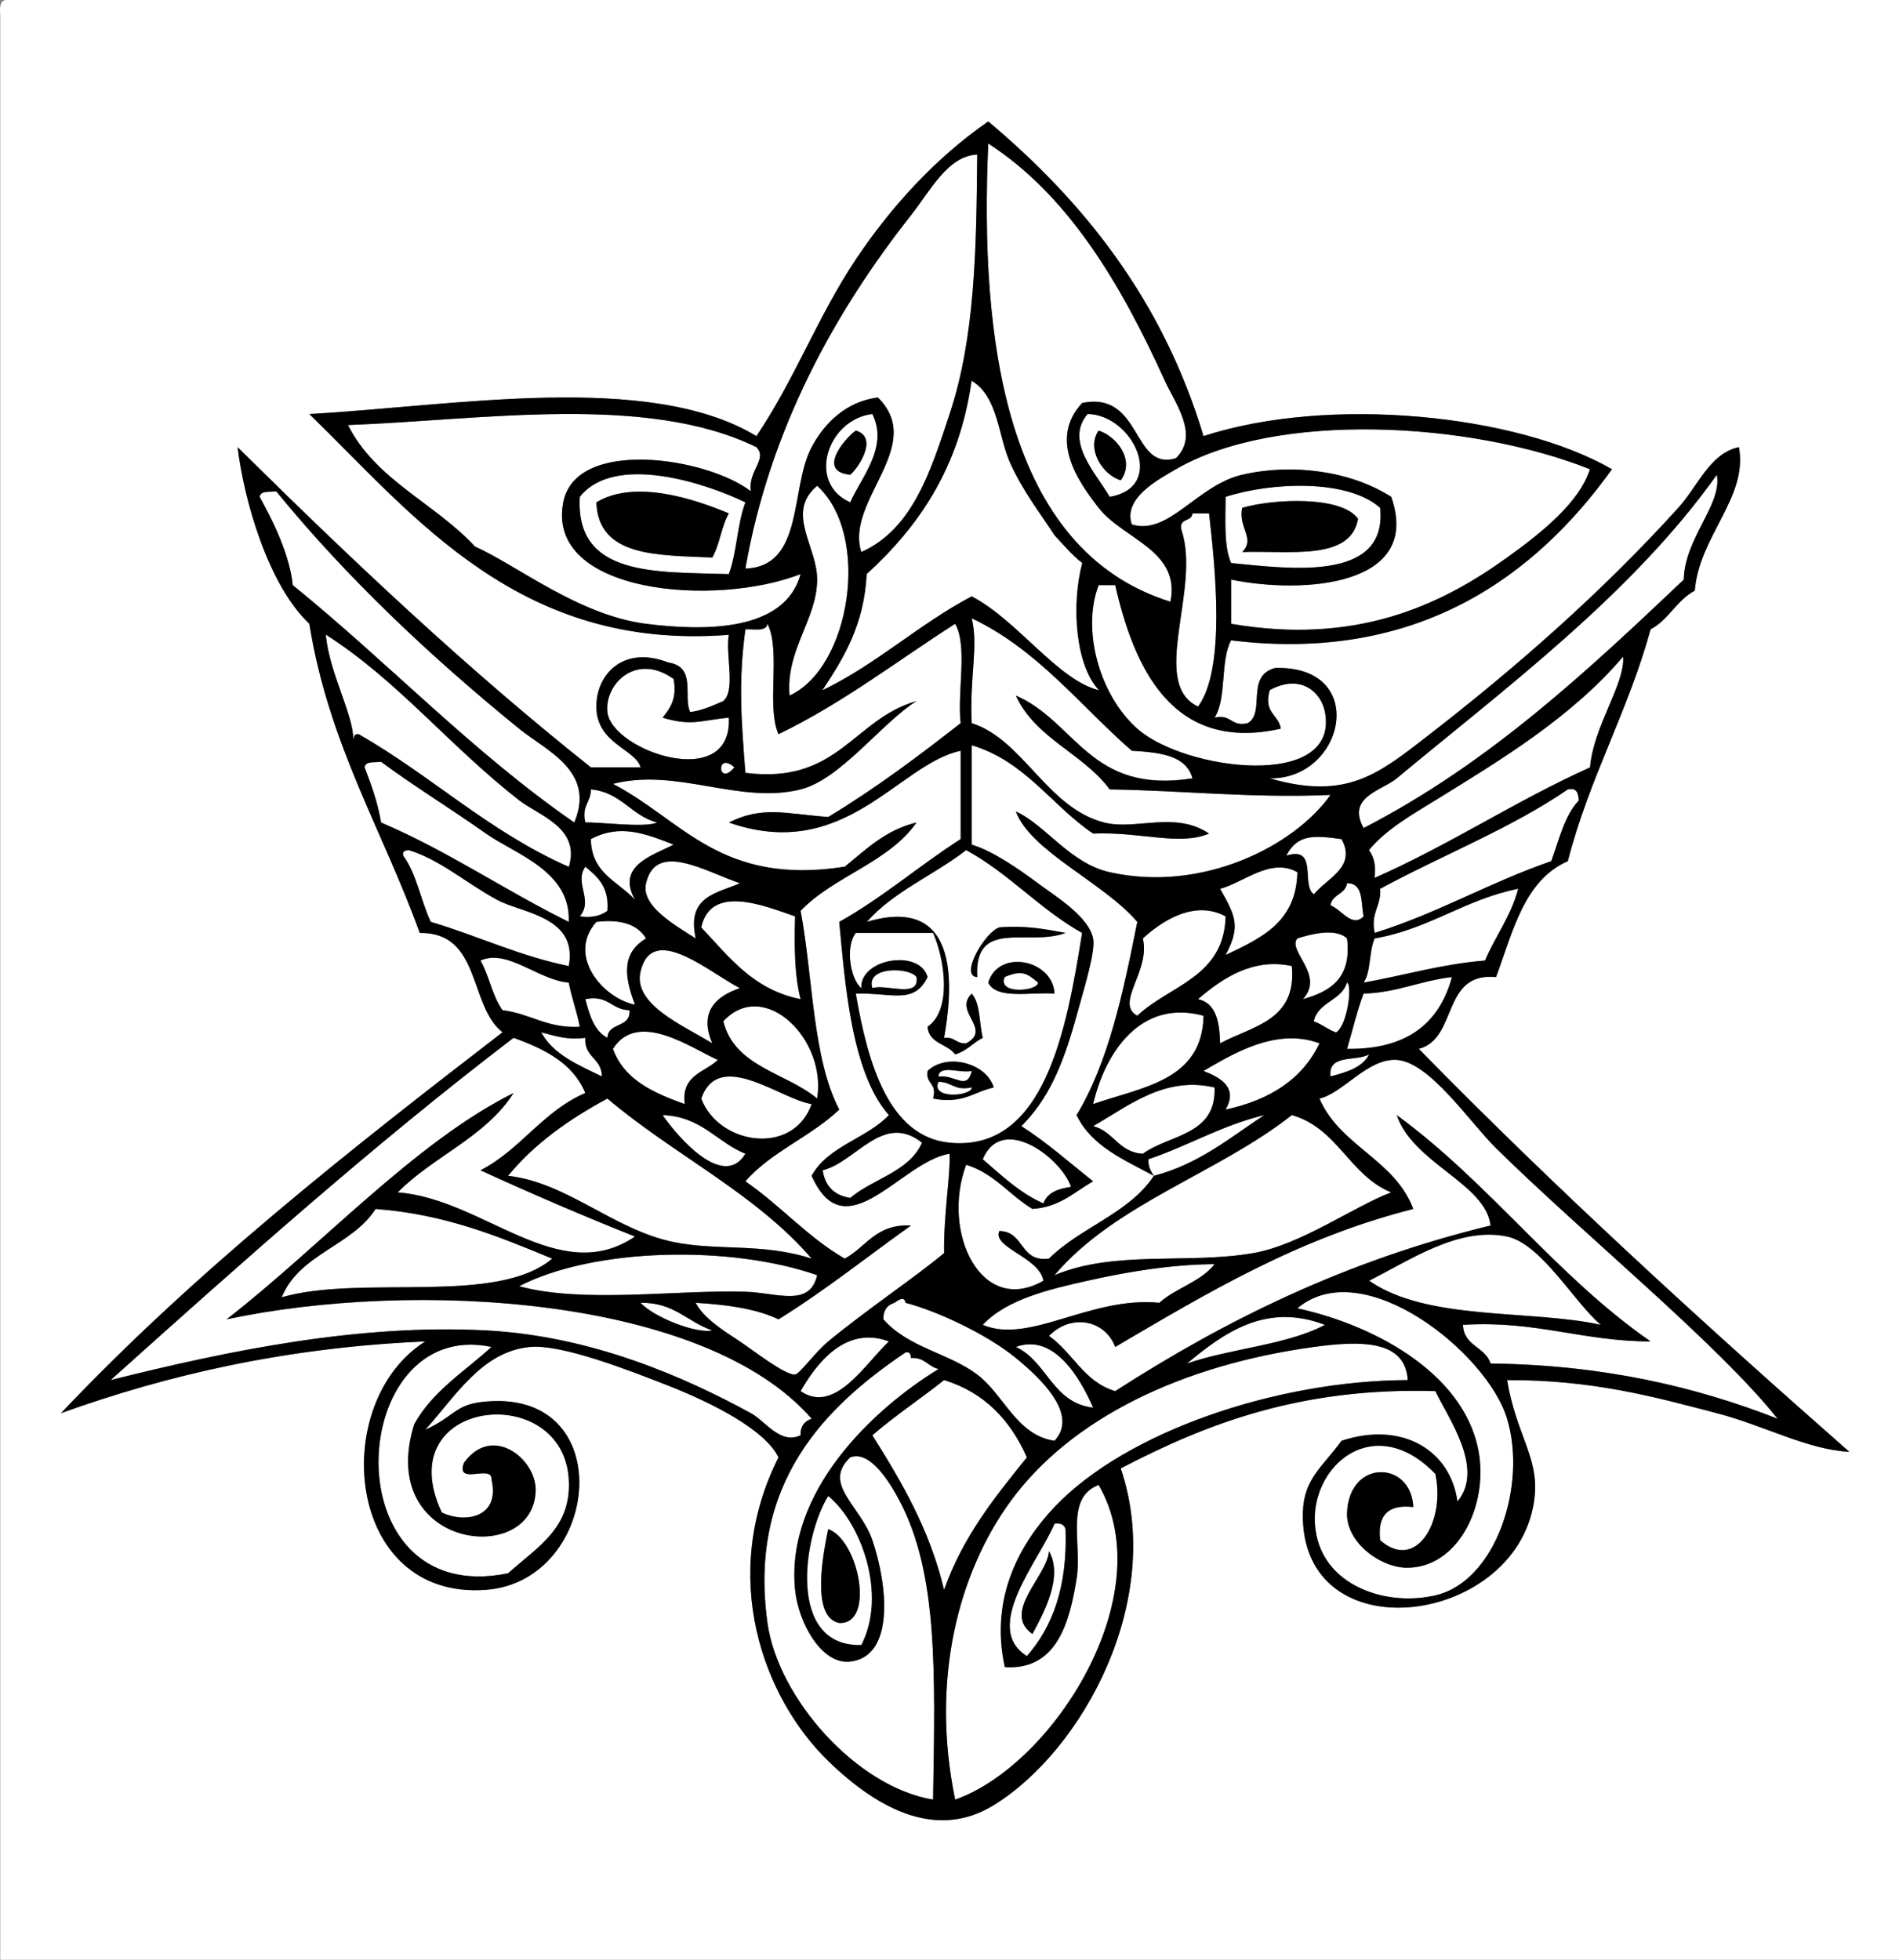
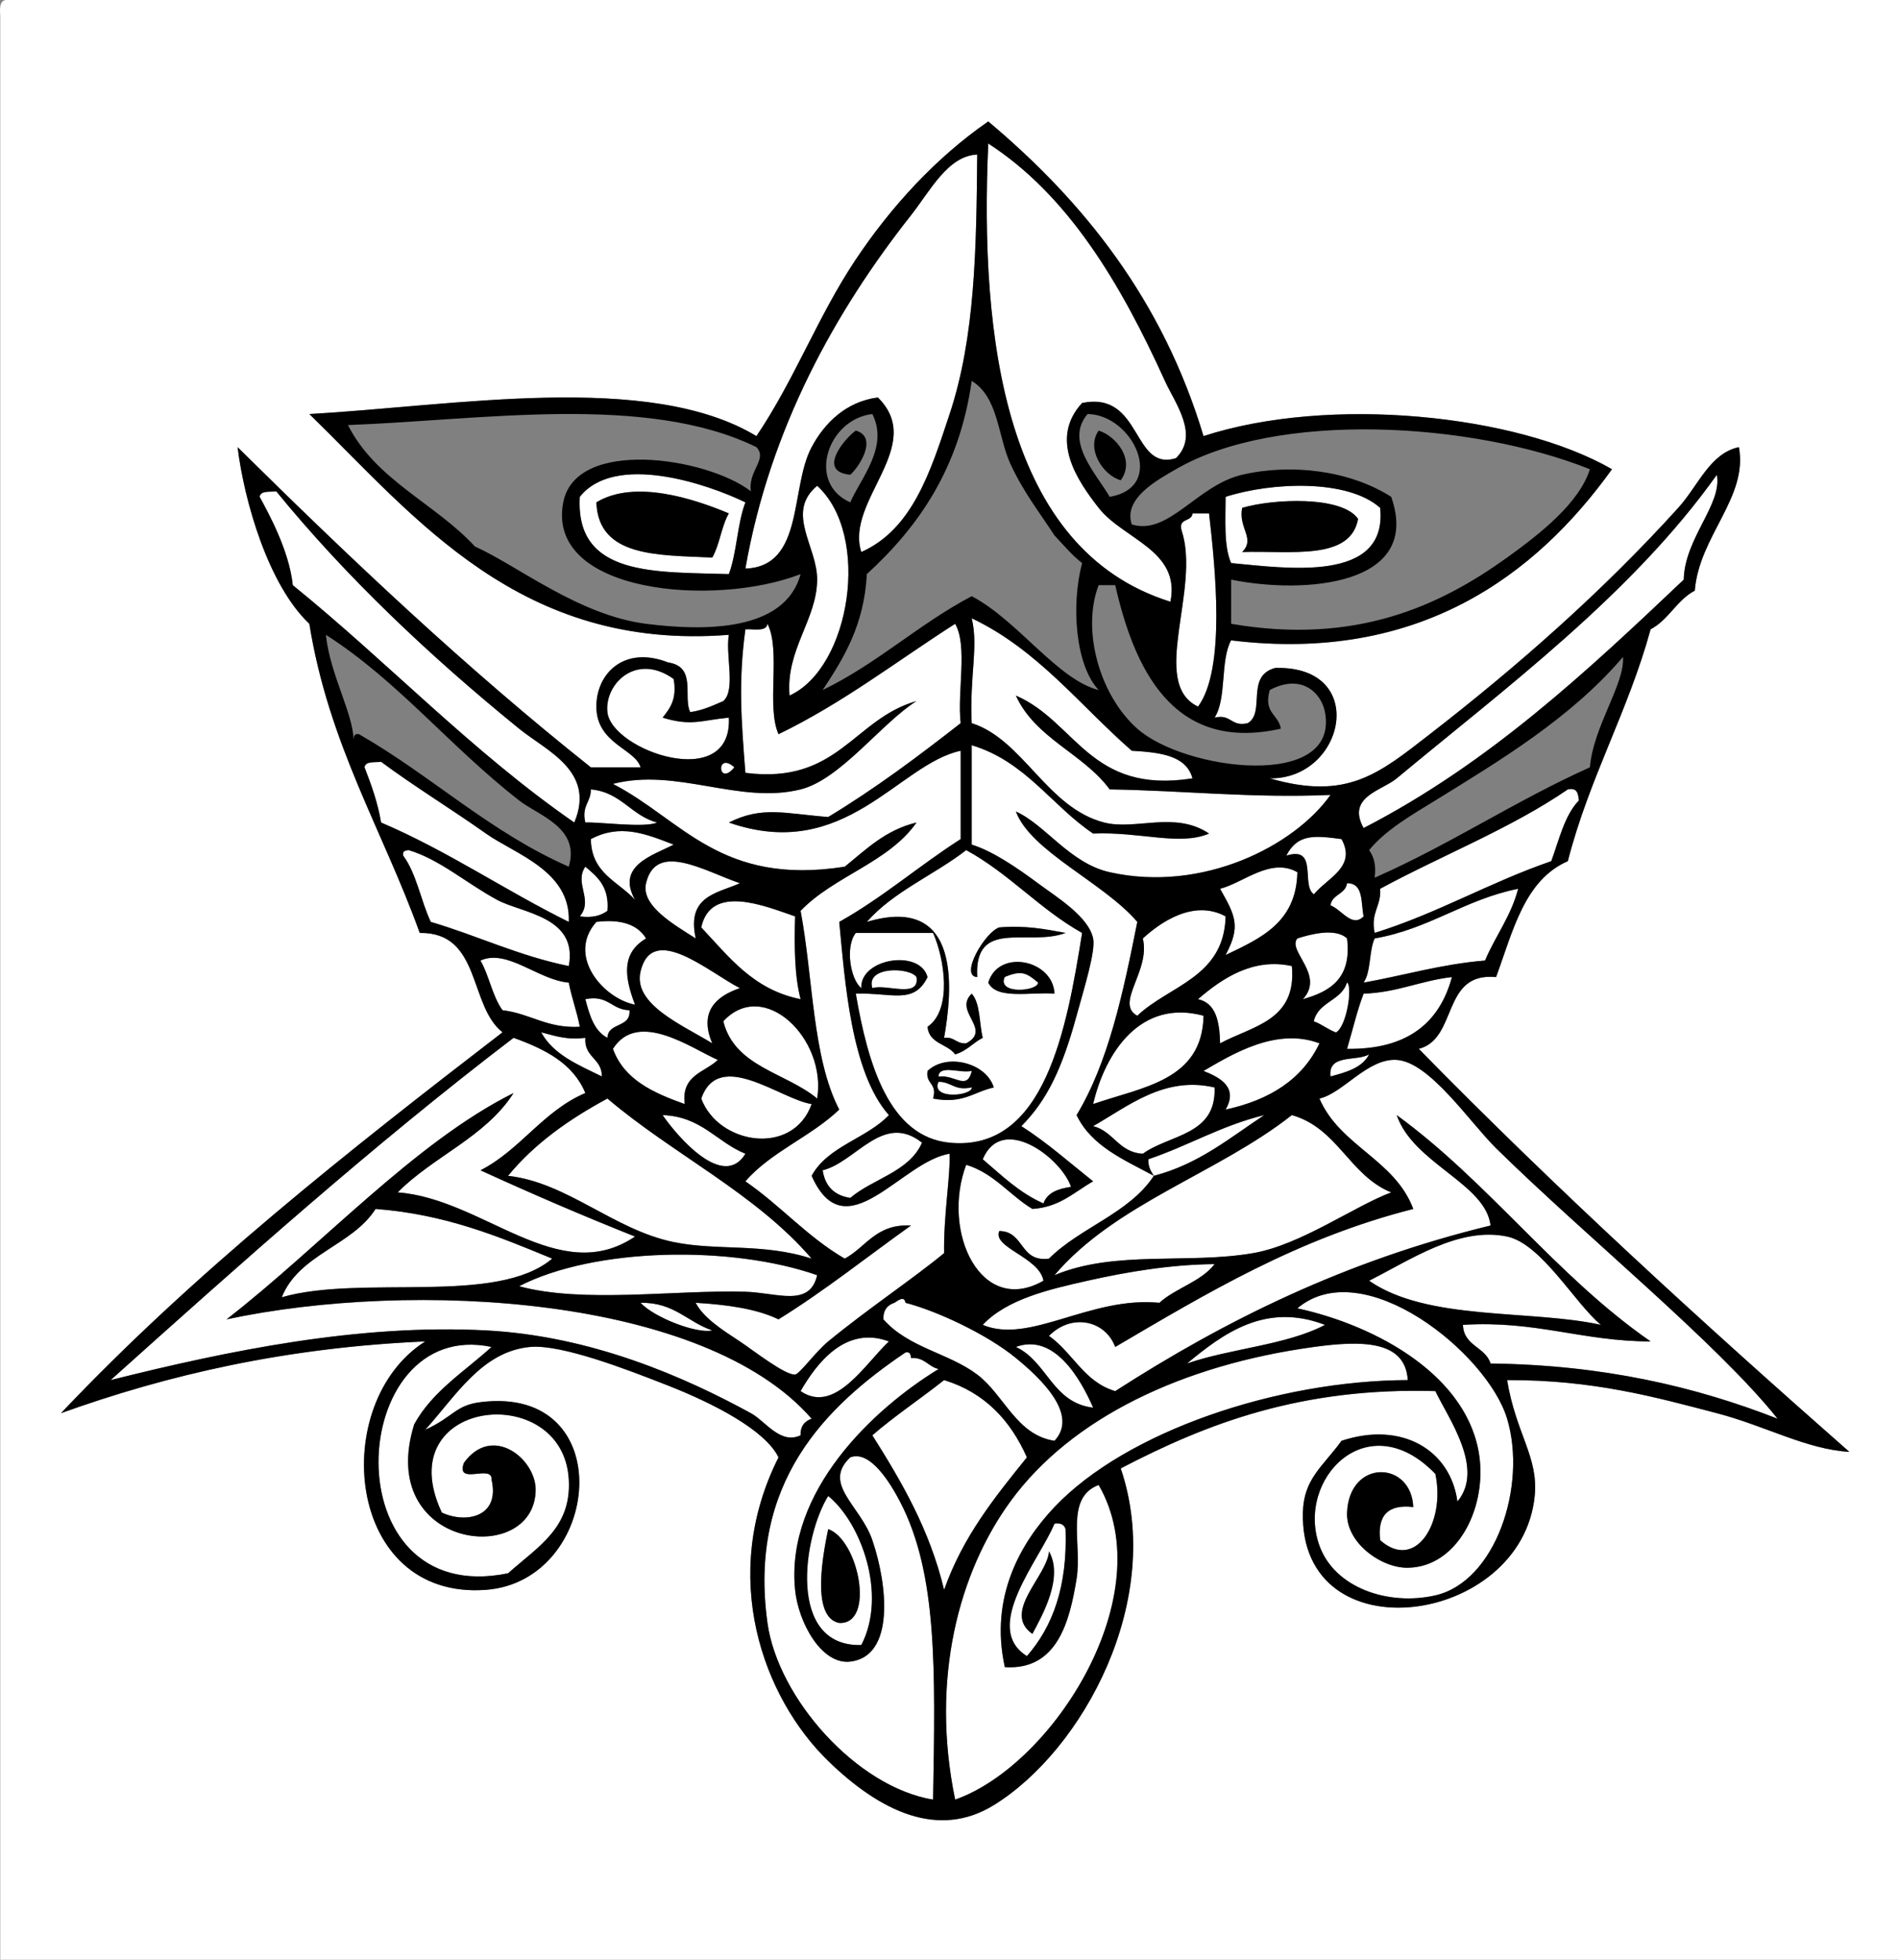
<svg xmlns="http://www.w3.org/2000/svg" width="344.044" height="355" viewBox="0 0 344.044 355">
  <rect x="0" y="0" width="344.044" height="355" fill="#808080" stroke="none" />
  <g fill-rule="evenodd" clip-rule="evenodd">
    <path fill="#FFF" d="M1.044 0h343v355h-344V3c-.086-1.419-.165-2.832 1-3zm154 47c-6.85 10.244-11.092 21.784-18 32-19.487-11.788-54.944-5.438-81-4 19.302 18.815 38.207 42.967 76 40-.638 3.695 1.295 9.961-1 12-1.869.798-3.663 1.671-6 2-1.36-2.786 1.247-8.205-4-9-8.032-3.125-13.009 2.068-13 8 .011 6.742 7.052 7.637 8 11h-9c-22.664-18.003-43.545-37.789-64-58 1.212 9.862 5.596 25.015 13 32 3.497 21.836 13.292 37.375 20 56 11.157-.157 8.83 13.17 15 18-28.073 21.594-55.85 43.483-80 69 19.367-6.967 40.76-11.906 66-13-17.608 11.103-14.516 46.911 11 45 21.021-1.575 24.38-37.204-1-34-4.566.576-4.882 2.676-10 5 5.517-6.087 10.256-14.201 19-15 5.683-.519 17.545 4.071 25 7 8.193 3.22 17.566 8.025 20 13-10.851 21.549-2.81 43.518 9 55 9.448 9.187 19.973 14.18 30 8 16.126-9.938 31.068-37.229 23-61 15.564-8.103 32.611-14.722 57-14 2.383 4.988 8.973 14.033 4 20-1.24-9.256-9.999-14.642-21-11-3.4 4.686-6.863 6.88-7 13-.581 26.055 39.652 20.526 42-3 .707-7.091-3.389-11.237-5-21 15.622-.045 26.774 3.065 38 6 8.809 2.303 16.228 6.553 24 7-26.78-23.553-53.09-47.577-78-73 7.154-1.846 4.041-13.958 14-13 3.054-8.28 5.104-17.563 13-21 3.887-15.113 10.911-27.088 15-42 3.276-1.724 4.724-5.276 8-7 .805-9.954 9.68-16.863 8-26-5.28 1.125-7.307 6.917-11 11-13.73 15.18-29.255 28.803-45 41-9.232 7.151-14.956 12.054-29 8 13.641.195 18.06-20.457 1-20-5.466 1.407-1.7 8.121-5 10-3.059.725-2.941-1.725-6-1 2.24-3.426.987-10.346 3-14 33.972 4.165 55.212-11.778 69-31-17.268-9.951-51.259-13.389-74-6-7.399-24.601-21.612-42.388-39-57-9.476 6.549-17.596 15.423-24 25z" />
    <path fill="#FFF" d="M179.044 26c14.421 9.314 23.922 25.201 32 43 1.828 4.028 6.296 9.799 2 14-7.992 2.492-6.072-12.233-17-10-6.064 6.574-.75 14.198 3 19 4.445 5.692 14.897 7.689 13 17-30.05-9.365-34.562-47.714-33-83zM177.044 28c-.156 16.98-.357 32.996-5 47-3.43 10.344-6.701 20.861-16 25-2.99-9.309 11.871-19.257 3-28-5.73.75-9.64 4.576-12 9-3.958 7.417-1.299 21.616-12 22 4.426-25.345 16.292-46.637 30-64 3.447-4.366 6.681-10.798 12-11z" />
-     <path fill="#FFF" d="M137.044 81c2.084 2.203-1.582 4.295-1 8-8.002-6.159-31.729-9.776-34 2-3.185 16.52 27.428 19.059 43 13-2.827 10.455-17.425 10.34-28 9-12.215-1.548-23.45-10.649-31-14-7.187-7.813-17.979-12.021-23-22 24.26-.901 54.065-5.756 74 4zM158.044 75c3.021 6.005-2.128 11.64-4 16-7.969-3.511-4.109-15.06 4-16zm-4 11c1.656-1.435 5.08-6.838 1-8-1.934 1.357-7.161 7.437-1 8zM197.044 75c8.187.099 14.461 13.209 4 15-2.421-4.194-8.233-10.076-4-15zm6 12c2.709-3.687-.842-8.027-4-9-2.325 3.303.778 8.091 4 9zM288.044 85c-1.911 6.071-8.878 11.601-15 16-12.115 8.705-27.388 15.886-50 12v-8c13.193 2.682 34.679 1.142 29-15-7.439-4.745-17.988-6.091-27-4-8.18 1.898-13.34 11.089-20 9-1.591-4.722 4.642-8.05 8-10 18.208-10.571 53.373-8.635 75 0z" />
    <path d="M155.044 78c4.08 1.162.656 6.565-1 8-6.161-.563-.934-6.643 1-8zM199.044 78c3.158.973 6.709 5.313 4 9-3.222-.909-6.325-5.697-4-9z" />
    <path fill="#FFF" d="M135.044 91c-1.481 3.853-1.539 9.128-3 13-13.242-.425-27.856.522-27-14 6.36-7.987 22.974-2.404 30 1zm-27 0c.366 9.967 11.133 9.533 21 10 1.345-2.322 1.655-5.678 3-8-6.149-2.588-17.058-6.236-24-2zM311.044 86c1.008 5.359-5.844 11.477-6 19-17.626 16.708-35.342 33.325-58 45-3.126-5.664 3.3-6.756 6-9 19.571-16.262 42.637-33.354 58-55zM148.044 88c9.815 8.911 6.049 32.961-5 38-.722-8.268 4.966-13.774 5-21 .028-6.017-5.81-12.141 0-17zM250.044 92c1.387 13.659-16.88 10.937-27 10-1.331-3.002-1.017-7.65-1-12 8.36-2.685 22.143-3.247 28 2zm-25 0c-.739 3.664 2.459 5.556 0 8 8.716-.284 19.633 1.633 21-6-2.939-4.244-15.433-3.651-21-2zM47.044 90c.162-1.172 1.823-.843 3-1 12.513 15.341 27.619 29.695 44 43 4.97 4.037 13.924 7.687 10 17-18.52-12.814-33.689-28.978-51-43-.684-6.488-4.598-13.364-6-16z" />
    <path d="M132.044 93c-1.345 2.322-1.655 5.678-3 8-9.867-.467-20.634-.033-21-10 6.942-4.236 17.851-.588 24 2zM246.044 94c-1.367 7.633-12.284 5.716-21 6 2.459-2.444-.739-4.336 0-8 5.567-1.651 18.061-2.244 21 2z" />
    <path fill="#FFF" d="M219.044 93c1.111 9.733 3.07 28.193-2 35-8.912-4.271.611-21.327-3-32-.551-2.217 1.909-1.424 2-3h3z" />
-     <path fill="#FFF" d="M199.044 106h3c3.354 14.632 10.162 30.469 30 26-.385-2.615-3.206-2.793-2-7 5.694-3.045 9.331.456 10 4 2.672 14.167-25.38 10.642-34 3-6.915-6.13-10.104-18-7-26z" />
    <path fill="#FFF" d="M209.044 213c-4.502 6.832-13.333 9.334-19 15-5.364.698-4.383-4.95-9-5-1.312 3.015 7.247 4.726 8 9-11.3 6.496-18.569-8.788-14-21 5.1 1.567 7.835 5.498 12 8 5.002-.331 7.585-3.082 11-5-4.273-3.393-8.325-7.008-13-10 4.625-4.664 7.34-10.281 10-20 1.334-4.872 3.483-11.707 3-14-.84-3.985-6.578-7.462-10-10-3.621-2.685-8.11-5.801-12-7v-18c9.747 2.919 14.43 10.904 22 16 8.585-.365 15.661 2.28 21 0-6.177-4.158-13.31-.537-19-2-10.373-2.667-14.676-15.044-24-18-.397-8.717 1.259-13.813 0-19 11.979 5.688 19.565 15.768 29 24 5.04.294 9.866.8 11 5-18.608 2.941-21.063-10.271-32-15 3.541 7.792 12.196 10.471 17 17 13.464.203 25.715 1.618 40 1-6.535 9.249-23.188 17.761-40 14-7.228-1.617-11.668-8.615-17-11 2.733 7.273 15.846 12.816 22 20-2.545 12.788-5.218 25.449-11 35 2.694 5.64 8.587 8.079 14 11zM139.044 113c2.474 4.859-.252 14.919 2 20 11.681-5.652 21.43-13.236 32-20 2.315 4.018.347 12.32 1 18-7.672 5.994-15.478 11.855-24 17-7.895-.614-11.922-2.037-18 1 21.062 7.355 30.696-10.586 42-13v16c-7.524 4.81-14.091 10.576-22 15 1.028 10.545 2.101 27.256 9 35-4.06 4.274-11.064 5.603-14 11 6.14 13.826 16.224-2.628 25-4 .146 4.073-1.108 11.123-1 18-5.47 4.532-13.89 10.146-21 16-2.341 1.928-5.199 5.938-6 6-1.828.143-7.701-4.482-10-6-2.912-1.922-6.585-4.2-8-7 5.658.343 10.946 1.055 15 3 8.438-5.229 16.019-11.314 24-17-6.34-.341-8.105 3.896-12 6-6.755-3.912-11.673-9.66-18-14 4.637-5.362 11.9-8.1 17-13-4.895-9.438-4.721-23.946-7-36 6.031-6.302 15.927-8.74 21-16-5.646 1.354-9.125 4.875-13 8-22.541 3.541-29.465-8.535-42-15 11.586-2.98 22.86 3.767 34 1 7.225-1.795 14.684-12.047 21-16-11.434 3.233-14.177 15.157-31 13-.757-9.726-1.286-16.5 0-26 1.583-.083 3.814.481 4-1z" />
    <path fill="#FFF" d="M122.044 123c.649 3.649-.674 5.326-2 7 5.238 1.596 6.879.494 12 0 .676 13.614-21.25 5.969-22-1-.546-5.069 5.196-10.881 12-6zM66.044 139c.162-1.172 1.823-.843 3-1 5.938 4.416 12.516 8.411 19 13 5.259 3.723 15.392 6.753 15 16-11.604-5.729-21.851-12.816-34-18-.621-3.713-1.797-6.87-3-10zM133.044 139c-3.032 3.697-3.369-3.037 0 0zM107.044 143c5.499.501 7.263 4.737 12 6-2.244 1.025-10.903-.162-13 0-.723-3.056 1.022-3.644 1-6zM284.044 143c1.701-.368 1.887.78 2 2-2.611 2.723-3.566 7.101-5 11-11.164 3.836-20.565 9.435-32 13-.769-3.769 1.22-4.78 1-8 11.247-6.086 23.721-10.946 34-18zM122.044 153c-3.788 1.964-10.467 3.802-7 10-3.003-3.331-7.913-4.754-8-11 5.301-2.794 9.784-1.021 15 1zM238.044 162c-2.409-1.591.847-8.847-5-7 2.034-4.008 5.216-3.638 10-3 2.79 5.079-2.669 7.095-5 10zM73.044 155c-.184-.851.39-.943 1-1 5.613 1.69 10.216 5.84 16 9 4.454 2.433 14.703 2.985 13 12-9.138-1.862-16.501-5.499-25-8-1.818-3.849-2.58-8.754-5-12zM168.044 177c-1.391-5.16-12.281-3.363-12 2-2-1.596-2.951-7.548-1-10h14c2.078 4.637 3.509 13.919-1 17 .25 3.083 3.6 3.066 5 5 2.081-.586 3.232-2.102 5-3-.661-2.672-.419-6.248-2-8-3.395 3.264 3.798 6.439-1 9-1.794.127-2.109-1.225-4-1 1.385-7.912 3.546-26.24-14-21 4.823-5.511 12.183-8.484 18-13 7.774 4.226 13.303 10.697 21 15-2.771 17.319-6.74 39.689-24 38-10.966-1.073-14.799-14.198-17-27 6.512-.219 10.516 2.073 13-3zm13-9c-2.583.822-7.287 8.821-4 9-.571-10.774 9.295-5.452 16-8-3.654-.679-7.272-1.395-12-1zm-2 10c1.525 3.142 7.669 1.664 12 2-.253-6.133-10.127-8.213-12-2zm-11 16c-.409 2.409 1.826 2.174 1 5 5.401 1.067 7.42-1.247 11-2-1.336-4.452-8.501-6.322-12-3z" />
    <path fill="#FFF" d="M134.044 160c-4.158 1.842-9.699 2.301-8 10-3.983-2.531-9.952-5.941-9-10 1.789-7.625 10.462-2.266 17 0zM106.044 157c2.183 1.817 4.363 3.637 4 8-1.161.839-2.681 1.319-5 1 2.525-3.019-1.086-5.958 1-9zM235.044 158c-.187 9.147-6.688 11.979-13 15 2.797-5.239 1.755-7.111-1-12 4.234-1.07 9.171-5.744 14-3zM244.044 160c3.033-.033 2.491 3.508 3 6-2.101 2.117-3.899-1.176-6-2 .294-2.039 2.706-1.961 3-4zM275.044 161c-1.313 5.02-4.126 8.541-6 13-8.007.66-14.638 2.696-22 4 1.365-1.968.955-5.712 2-8 9.943-1.724 16.286-7.048 26-9z" />
    <path fill="#FFF" d="M144.044 166c-.152 5.486-.107 10.774 1 15-8.612-1.721-12.975-7.691-18-13 1.744-7.983 11.581-3.853 17-2zM222.044 166c-.272 11.061-10.188 12.479-16 18-4.152-2.254 2.447-8.107 1-14 3.091-2.829 9.153-7.167 15-4zM117.044 170c-4.414 2.633-3.996 6.771-2 12-5.806-1.147-12.437-8.886-7-15 4.547-.547 7.486.514 9 3zM244.044 170c.887 7.221-3.05 9.617-8 11 4.077-4.397-2.904-8.775-1-11 2.359-.764 6.911-1.971 9 0z" />
    <path fill="#FFF" d="M134.044 179c-4.366 1.475-7.441 4.324-5 10-5.238-3.235-14.41-7.019-13-13 2.116-8.978 12.377.125 18 3zM87.044 174c4.885-2.191 10.44 3.539 16 4 .532 2.802 1.468 5.198 2 8-5.987.32-8.933-2.4-14-3-1.843-2.49-2.412-6.255-4-9z" />
    <path d="M191.044 180c-4.331-.336-10.475 1.142-12-2 1.873-6.213 11.747-4.133 12 2zm-9-3c-1.41 3.192 5.983 2.527 6 1-2.111-1.764-2.955-2.254-6-1z" />
    <path fill="#FFF" d="M234.044 175c.934 9.934-7.156 10.844-13 14-.096-3.904-.722-7.278-4-8 4.429-3.811 9.993-7.532 17-6zM158.044 179c-1.268-4.001 6.756-3.821 8-2 .611 3.944-5.49 1.176-8 2zM188.044 178c-.017 1.527-7.41 2.192-6-1 3.045-1.254 3.889-.764 6 1zM263.044 177c-2.27 8.397-8.186 13.147-19 13 1.003-3.33 1.797-6.87 3-10 6.129-.204 10.309-2.358 16-3zM106.044 181c4.177-.844 4.723 1.944 8 2 .265 3.265-3.88 2.12-4 5-2.419-1.248-3.234-4.099-4-7zM148.044 199c-5.628-4.705-14.959-5.708-17-14 7.322-7.928 18.763 3.147 17 14zM218.044 184c-.223 11.777-11.1 12.9-20 16 2.184-9.371 8.607-19.09 20-16zM98.044 187c2.395.604 4.563 1.438 8 1-.253 3.586 3.003 3.664 3 7-4.244-2.089-8.762-3.904-11-8zM130.044 192c-2.368 2.299-6.643 2.69-6 8-5.643-2.024-10.96-4.373-13-10 4.548-7.168 14.338-.01 19 2zM106.044 198c-7.708 3.293-11.727 10.273-19 14 9.147 4.187 18.46 8.206 28 12-13.849 9.368-27.436-6.852-43-8 6.466-6.533 15.952-10.048 21-18-18.018 8.984-34.909 27.756-52 41 33.836-7.225 86.651-4.232 106 18-1.23.437-2.054 1.279-2 3-3.66 1.745-6.367-2.561-9-4-11.95-6.532-28.825-13.998-48-15-23.01-1.203-46.578 3.643-68 9 23.729-21.271 47.476-42.524 73-62 5.633 2.033 10.756 4.577 13 10zM239.044 189c-3.112 6.555-9.06 10.274-17 12 2.292-3.964-.866-5.768-4-7 5.154-2.994 13.175-7.957 21-5zM248.044 191c-1.248 2.418-4.099 3.234-7 4-.472-4.139 4.677-2.656 7-4z" />
    <path d="M180.044 197c-3.58.753-5.599 3.067-11 2 .826-2.826-1.409-2.591-1-5 3.499-3.322 10.664-1.452 12 3zm-4-3c-1.758.575-5.875-1.209-6 1 3.049-.392 5.092 2.629 6-1zm0 3c-3.056.723-3.644-1.022-6-1-1.411 3.192 5.983 2.527 6 1z" />
    <path fill="#FFF" d="M322.044 257c-14.853-5.813-31.587-9.747-52-10-.944-3.056-4.866-3.134-5-7 13.177-.843 21.663 3.004 34 3-17.136-11.864-29.224-28.776-46-41 2.984 8.762 16.146 12.413 17 20-26.294 6.373-48.126 17.207-68 30-5.669-1.665-7.682-6.984-12-10 4.007-4.1 10.15-2.923 12 2 16.598-9.735 33.002-19.665 54-25-3.359-8.974-13.287-11.379-17-20 4.254-.94 8.753-7.338 14-7 5.983.386 13.237 11.313 18 16 16.198 15.94 40.107 35.333 51 49zM170.044 195c.125-2.209 4.242-.425 6-1-.908 3.629-2.951.608-6 1zM147.044 200c-3.372 9.521-16.887 7.361-20-1 3.222-9.133 14.364.161 20 1zM170.044 196c2.356-.022 2.944 1.723 6 1-.017 1.527-7.411 2.192-6-1zM220.044 197c.354 8.688-8.179 8.488-13 12-4.413-.254-5.269-4.064-9-5 6.309-3.578 12.922-9.146 22-7zM147.044 228c-8.806-2.868-17.122-1.374-25-3-10.907-2.252-19.246-10.795-30-12 4.806-5.86 11.077-10.257 18-14 11.89 10.11 26.836 17.164 37 29zM120.044 202c7.076.258 9.773 4.894 15 7-3.97 6.585-12.231-2.996-15-7zM209.044 213c-.529-.805-1.043-1.623-1-3 7.234-2.433 13.226-6.107 21-8-6.233 4.101-11.812 8.854-20 11z" />
    <path fill="#FFF" d="M252.044 216c-6.72 2.519-16.387 9.507-25 11-11.847 2.054-25.042-.584-36 4 11.013-12.987 29.582-18.418 43-29 8.317 2.35 10.409 10.925 18 14zM167.044 207c-2.358 5.309-8.853 6.48-13 10-2.892-.441-4.559-2.108-5-5 6.078-1.517 10.935-10.588 18-5zM194.044 215c-2.333.334-4.309 1.025-5 3-4.401-1.932-7.572-5.095-11-8 3.48-8.315 14.161-.322 16 5zM100.044 228c-10.109 8.558-34.51 2.824-49 7 3.155-7.845 12.715-9.285 17-16 12.697.97 22.327 5.007 32 9zM290.044 240c-12.68-2.807-31.49-.66-42-8 7.398-3.704 16.264-9.851 25-8 6.243 1.322 12.295 12.125 17 16zM148.044 231c-1.34 5.88-7.25 3.172-13 3-12.608-.378-29.414 2.158-41-1 13.665-7.046 38.482-7.443 54-2zM220.044 229c-2.467 3.199-7.028 4.306-10 7-12.551-1.229-23.499 7.586-32 4 4.347-4.637 11.911-6.407 19-8 6.982-1.569 15.048-2.946 23-3z" />
    <path fill="#FFF" d="M260.044 267c1.881 8.834-3.617 17.706-10 12-.529-4.529 1.471-6.529 6-6-.354-8.426-11.594-8.747-12 1-.227 5.434 6.146 10.063 11 10 8.866-.115 14.207-10.57 13-20-1.868-14.595-18.414-23.821-33-27 11.93-10.064 34.44 8.131 38 20 3.644 12.151-2.074 29.503-13 32-8.531 1.95-18.245-1.356-21-9-4.333-12.023 8.739-25.74 21-13zM191.044 261c-6.899-1.029-9.119-8.32-14-12-5.2-3.92-12.405-4.813-17-10-.044-1.711.743-2.59 2-3 .89-.615 1.789-1.208 2 0 5.551 1.438 14.609 5.592 20 10 4.497 3.678 11.453 10.244 7 15zM116.044 236c6.108-.107 8.496 3.505 13 5-2.688.655-10.404-2.237-13-5z" />
    <path fill="#FFF" d="M240.044 240c-6.983 3.684-17.08 4.254-25 7 6.511-5.37 14.169-11.156 25-7zM161.044 243c-4.217 3.907-9.762 13.3-16 9 2.95-5.128 8.185-11.912 16-9zM89.044 244c-4.874 4.459-10.682 7.984-14 14-7.063 22.636 21.69 26.001 22 12 .126-5.694-7.873-12.134-13-5-1.542 4.209 5.174.159 5 3 1.612 6.849-4.677 8.034-9 6-9.729-20.729 21.977-24.087 23-6 .495 8.744-5.406 12.027-11 17-32.198 6.627-29.389-46.568-3-41zM184.044 244c6.901-2.55 11.671 5.648 14 11-7.444-.89-8.297-8.37-14-11zM255.044 250c-23.661.08-51.01 9.296-64 23-6.006 6.336-11.835 16.175-9 29 9.517.628 11.747-8.309 13-16 1.039-6.379-2.208-14.639 4-17 11.436 19.814-8.171 50.719-26 57-4.535-21.95.725-41.251 10-54 11.015-15.141 31.21-24.753 55-28 8.583-1.172 16.557-1.255 17 6zM170.044 248c-11.851 7.231-27.76 22.191-26 40 .58 5.862 4.758 13.611 10 13 8.087-.943 6.785-13.821 4-22-2.126-6.244-9.156-10.175-4-15 3.607-1.38 7.268 4.681 9 8 6.811 13.051 6.411 30.41 6 54-13.873-2.279-28.109-18.402-30-32-3.534-25.407 10.544-39.237 25-49 .851-.184.943.39 1 1 2.488-.154 3.096 1.571 5 2z" />
-     <path fill="#FFF" d="M186.044 264c-5.807 7.193-11.623 14.377-15 24-2.647-11.02-7.723-19.61-13-28 4.113-3.554 8.726-6.607 13-10 7.387 2.279 12.021 7.312 15 14zM150.044 271c5.908 4.768 10.75 17.813 6 27-13.535.352-10.551-19.699-6-27zm2 23c6.577.303 3.536-15.077-2-17-.82 4.047-3.274 15.972 2 17zM191.044 276c1.163-.163 1.779.221 2 1 .369 10.369-2.326 17.674-7 23-8.297-5.158 2.348-17.489 5-24zm-4 20c1.865-3.492 5.697-10.27 3-15-.341 4.579-8.62 11.034-3 15z" />
+     <path fill="#FFF" d="M186.044 264c-5.807 7.193-11.623 14.377-15 24-2.647-11.02-7.723-19.61-13-28 4.113-3.554 8.726-6.607 13-10 7.387 2.279 12.021 7.312 15 14zM150.044 271c5.908 4.768 10.75 17.813 6 27-13.535.352-10.551-19.699-6-27zm2 23c6.577.303 3.536-15.077-2-17-.82 4.047-3.274 15.972 2 17zM191.044 276c1.163-.163 1.779.221 2 1 .369 10.369-2.326 17.674-7 23-8.297-5.158 2.348-17.489 5-24zm-4 20z" />
    <path d="M150.044 277c5.536 1.923 8.577 17.303 2 17-5.274-1.028-2.82-12.953-2-17zM190.044 281c2.697 4.73-1.135 11.508-3 15-5.62-3.966 2.659-10.421 3-15z" />
    <path d="M179.044 22c17.388 14.612 31.601 32.399 39 57 22.741-7.389 56.732-3.951 74 6-13.788 19.222-35.028 35.165-69 31-2.013 3.654-.76 10.574-3 14 3.059-.725 2.941 1.725 6 1 3.3-1.879-.466-8.593 5-10 17.06-.457 12.641 20.195-1 20 14.044 4.054 19.768-.849 29-8 15.745-12.197 31.27-25.82 45-41 3.693-4.083 5.72-9.875 11-11 1.68 9.137-7.195 16.046-8 26-3.276 1.724-4.724 5.276-8 7-4.089 14.912-11.113 26.887-15 42-7.896 3.437-9.946 12.72-13 21-9.959-.958-6.846 11.154-14 13 24.91 25.423 51.22 49.447 78 73-7.772-.447-15.191-4.697-24-7-11.226-2.935-22.378-6.045-38-6 1.611 9.763 5.707 13.909 5 21-2.348 23.526-42.581 29.055-42 3 .137-6.12 3.6-8.314 7-13 11.001-3.642 19.76 1.744 21 11 4.973-5.967-1.617-15.012-4-20-24.389-.722-41.436 5.897-57 14 8.068 23.771-6.874 51.063-23 61-10.027 6.18-20.552 1.187-30-8-11.81-11.482-19.851-33.451-9-55-2.434-4.975-11.807-9.78-20-13-7.455-2.929-19.317-7.519-25-7-8.744.799-13.483 8.913-19 15 5.118-2.324 5.434-4.424 10-5 25.38-3.204 22.021 32.425 1 34-25.516 1.911-28.608-33.897-11-45-25.24 1.094-46.633 6.033-66 13 24.15-25.517 51.927-47.406 80-69-6.17-4.83-3.843-18.157-15-18-6.708-18.625-16.503-34.164-20-56-7.404-6.985-11.788-22.138-13-32 20.455 20.211 41.336 39.997 64 58h9c-.948-3.363-7.989-4.258-8-11-.009-5.932 4.968-11.125 13-8 5.247.795 2.64 6.214 4 9 2.337-.329 4.131-1.202 6-2 2.295-2.039.362-8.305 1-12-37.793 2.967-56.698-21.185-76-40 26.056-1.438 61.513-7.788 81 4 6.908-10.216 11.15-21.756 18-32 6.404-9.577 14.524-18.451 24-25zm-14 17c-13.708 17.363-25.574 38.655-30 64 10.701-.384 8.042-14.583 12-22 2.36-4.424 6.27-8.25 12-9 8.871 8.743-5.99 18.691-3 28 9.299-4.139 12.57-14.656 16-25 4.643-14.004 4.844-30.02 5-47-5.319.202-8.553 6.634-12 11zm47 70c1.897-9.311-8.555-11.308-13-17-3.75-4.802-9.064-12.426-3-19 10.928-2.233 9.008 12.492 17 10 4.296-4.201-.172-9.972-2-14-8.078-17.799-17.579-33.686-32-43-1.562 35.286 2.95 73.635 33 83zm-13 16c-4.21-4.482-5.022-15.334-3-23-1.876-1.458-3.374-3.292-5-5-2.679-4.136-5.639-7.854-8-13-2.27-4.947-2.132-12.029-7-15-2.218 15.782-9.597 26.403-19 35-.472 9.194-4.147 15.186-8 21 9.88-4.787 17.394-11.94 27-17 8.324 4.348 15.541 15.118 23 17zm-136-48c5.021 9.979 15.813 14.187 23 22 7.55 3.351 18.785 12.452 31 14 10.575 1.34 25.173 1.455 28-9-15.572 6.059-46.185 3.52-43-13 2.271-11.776 25.998-8.159 34-2-.582-3.705 3.084-5.797 1-8-19.935-9.756-49.74-4.901-74-4zm91 14c1.872-4.36 7.021-9.995 4-16-8.109.94-11.969 12.489-4 16zm47-1c10.461-1.791 4.187-14.901-4-15-4.233 4.924 1.579 10.806 4 15zm12-5c-3.358 1.95-9.591 5.278-8 10 6.66 2.089 11.82-7.102 20-9 9.012-2.091 19.561-.745 27 4 5.679 16.142-15.807 17.682-29 15v8c22.612 3.886 37.885-3.295 50-12 6.122-4.399 13.089-9.929 15-16-21.627-8.635-56.792-10.571-75 0zm-108 5c-.856 14.522 13.758 13.575 27 14 1.461-3.872 1.519-9.147 3-13-7.026-3.404-23.64-8.987-30-1zm148 51c-2.7 2.244-9.126 3.336-6 9 22.658-11.675 40.374-28.292 58-45 .156-7.523 7.008-13.641 6-19-15.363 21.646-38.429 38.738-58 55zm-105-36c-.034 7.226-5.722 12.732-5 21 11.049-5.039 14.815-29.089 5-38-5.81 4.859.028 10.983 0 17zm74-15c-.017 4.35-.331 8.998 1 12 10.12.937 28.387 3.659 27-10-5.857-5.247-19.64-4.685-28-2zm-169 16c17.311 14.022 32.48 30.186 51 43 3.924-9.313-5.03-12.963-10-17-16.381-13.305-31.487-27.659-44-43-1.177.157-2.838-.172-3 1 1.402 2.636 5.316 9.512 6 16zm163-13c-.091 1.576-2.551.783-2 3 3.611 10.673-5.912 27.729 3 32 5.07-6.807 3.111-25.267 2-35h-3zm-10 39c8.62 7.642 36.672 11.167 34-3-.669-3.544-4.306-7.045-10-4-1.206 4.207 1.615 4.385 2 7-19.838 4.469-26.646-11.368-30-26h-3c-3.104 8 .085 19.87 7 26zm23 70c-7.774 1.893-13.766 5.567-21 8-.043 1.377.471 2.195 1 3 8.188-2.146 13.767-6.899 20-11zm-34 0c5.782-9.551 8.455-22.212 11-35-6.154-7.184-19.267-12.727-22-20 5.332 2.385 9.772 9.383 17 11 16.813 3.761 33.465-4.751 40-14-14.285.618-26.536-.797-40-1-4.804-6.529-13.459-9.208-17-17 10.937 4.729 13.392 17.941 32 15-1.134-4.2-5.96-4.706-11-5-9.435-8.232-17.021-18.312-29-24 1.259 5.187-.397 10.283 0 19 9.324 2.956 13.627 15.333 24 18 5.69 1.463 12.823-2.158 19 2-5.339 2.28-12.415-.365-21 0-7.57-5.096-12.253-13.081-22-16v18c3.89 1.199 8.379 4.315 12 7 3.422 2.538 9.16 6.015 10 10 .483 2.293-1.666 9.128-3 14-2.66 9.719-5.375 15.336-10 20 4.675 2.992 8.727 6.607 13 10-3.415 1.918-5.998 4.669-11 5-4.165-2.502-6.9-6.433-12-8-4.569 12.212 2.7 27.496 14 21-.753-4.274-9.312-5.985-8-9 4.617.05 3.636 5.698 9 5 5.667-5.666 14.498-8.168 19-15-5.413-2.921-11.306-5.36-14-11zm-60-88c-1.286 9.5-.757 16.274 0 26 16.823 2.157 19.566-9.767 31-13-6.316 3.953-13.775 14.205-21 16-11.14 2.767-22.414-3.98-34-1 12.535 6.465 19.459 18.541 42 15 3.875-3.125 7.354-6.646 13-8-5.073 7.26-14.969 9.698-21 16 2.279 12.054 2.105 26.562 7 36-5.1 4.9-12.363 7.638-17 13 6.327 4.34 11.245 10.088 18 14 3.895-2.104 5.66-6.341 12-6-7.981 5.686-15.563 11.771-24 17-4.054-1.945-9.342-2.657-15-3 1.415 2.8 5.088 5.078 8 7 2.299 1.518 8.172 6.143 10 6 .801-.063 3.659-4.072 6-6 7.11-5.854 15.53-11.468 21-16-.108-6.877 1.146-13.927 1-18-8.776 1.372-18.86 17.826-25 4 2.936-5.397 9.94-6.726 14-11-6.899-7.744-7.972-24.455-9-35 7.909-4.424 14.476-10.19 22-15v-16c-11.304 2.414-20.938 20.355-42 13 6.078-3.037 10.105-1.614 18-1 8.522-5.145 16.328-11.006 24-17-.653-5.68 1.315-13.982-1-18-10.57 6.764-20.319 14.348-32 20-2.252-5.081.474-15.141-2-20-.186 1.481-2.417.917-4 1zm-71 20c.057-.61.149-1.184 1-1 13.141 7.526 23.64 17.693 38 24 2.116-7.081-5.482-9.253-9-12-12.773-9.976-21.98-21.688-35-30 .708 7.064 4.989 14.401 5 19zm196 11c-4.022 2.483-8.945 5.258-12 9 .839 1.161 1.319 2.681 1 5 13.659-6.007 25.43-13.903 39-20 .605-7.407 6.313-15.003 6-20-9.369 11.014-22.25 18.747-34 26zm-150-16c.75 6.969 22.676 14.614 22 1-5.121.494-6.762 1.596-12 0 1.326-1.674 2.649-3.351 2-7-6.804-4.881-12.546.931-12 6zm-41 20c12.149 5.184 22.396 12.271 34 18 .392-9.247-9.741-12.277-15-16-6.484-4.589-13.062-8.584-19-13-1.177.157-2.838-.172-3 1 1.203 3.13 2.379 6.287 3 10zm64-10c-3.369-3.037-3.032 3.697 0 0zm-27 10c2.097-.162 10.756 1.025 13 0-4.737-1.263-6.501-5.499-12-6 .022 2.356-1.723 2.944-1 6zm144 12c.22 3.22-1.769 4.231-1 8 11.435-3.565 20.836-9.164 32-13 1.434-3.899 2.389-8.277 5-11-.113-1.22-.299-2.368-2-2-10.279 7.054-22.753 11.914-34 18zm-143-9c.087 6.246 4.997 7.669 8 11-3.467-6.198 3.212-8.036 7-10-5.216-2.021-9.699-3.794-15-1zm136 0c-4.784-.638-7.966-1.008-10 3 5.847-1.847 2.591 5.409 5 7 2.331-2.905 7.79-4.921 5-10zm-165 15c8.499 2.501 15.862 6.138 25 8 1.703-9.015-8.546-9.567-13-12-5.784-3.16-10.387-7.31-16-9-.61.057-1.184.149-1 1 2.42 3.246 3.182 8.151 5 12zm77 13c2.201 12.802 6.034 25.927 17 27 17.26 1.689 21.229-20.681 24-38-7.697-4.303-13.226-10.774-21-15-5.817 4.516-13.177 7.489-18 13 17.546-5.24 15.385 13.088 14 21 1.891-.225 2.206 1.127 4 1 4.798-2.561-2.395-5.736 1-9 1.581 1.752 1.339 5.328 2 8-1.768.898-2.919 2.414-5 3-1.4-1.934-4.75-1.917-5-5 4.509-3.081 3.078-12.363 1-17h-14c-1.951 2.452-1 8.404 1 10-.281-5.363 10.609-7.16 12-2-2.484 5.073-6.488 2.781-13 3zm11-3c-1.244-1.821-9.268-2.001-8 2 2.51-.824 8.611 1.944 8-2zm-49-17c-.952 4.059 5.017 7.469 9 10-1.699-7.699 3.842-8.158 8-10-6.538-2.266-15.211-7.625-17 0zm-12 6c2.319.319 3.839-.161 5-1 .363-4.363-1.817-6.183-4-8-2.086 3.042 1.525 5.981-1 9zm116-5c2.755 4.889 3.797 6.761 1 12 6.313-3.021 12.813-5.853 13-15-4.829-2.744-9.766 1.93-14 3zm20 3c2.101.824 3.899 4.117 6 2-.509-2.492.033-6.033-3-6-.294 2.039-2.706 1.961-3 4zm8 6c-1.045 2.288-.635 6.032-2 8 7.362-1.304 13.993-3.34 22-4 1.874-4.459 4.687-7.98 6-13-9.714 1.952-16.057 7.276-26 9zm-122-2c5.025 5.309 9.388 11.279 18 13-1.107-4.226-1.152-9.514-1-15-5.419-1.853-15.256-5.983-17 2zm80 2c1.447 5.893-5.152 11.746-1 14 5.813-5.521 15.728-6.939 16-18-5.847-3.167-11.909 1.171-15 4zm-99-3c-5.437 6.114 1.194 13.853 7 15-1.996-5.229-2.414-9.367 2-12-1.514-2.486-4.453-3.547-9-3zm127 3c-1.904 2.225 5.077 6.603 1 11 4.95-1.383 8.887-3.779 8-11-2.089-1.971-6.641-.764-9 0zm-119 6c-1.41 5.981 7.762 9.765 13 13-2.441-5.676.634-8.525 5-10-5.623-2.875-15.884-11.978-18-3zm-25 7c5.067.6 8.013 3.32 14 3-.532-2.802-1.468-5.198-2-8-5.56-.461-11.115-6.191-16-4 1.588 2.745 2.157 6.51 4 9zm126-2c3.278.722 3.904 4.096 4 8 5.844-3.156 13.934-4.066 13-14-7.007-1.532-12.571 2.189-17 6zm30-1c-1.203 3.13-1.997 6.67-3 10 10.814.147 16.73-4.603 19-13-5.691.642-9.871 2.796-16 3zm-9 5c1.479.521 2.521 1.479 4 2 1.941-1.116 2.99-8.266 2-9-.996 3.337-5.204 3.463-6 7zm-128 3c.12-2.88 4.265-1.735 4-5-3.277-.056-3.823-2.844-8-2 .766 2.901 1.581 5.752 4 7zm21-3c2.041 8.292 11.372 9.295 17 14 1.763-10.853-9.678-21.928-17-14zm67 15c8.9-3.1 19.777-4.223 20-16-11.393-3.09-17.816 6.629-20 16zm-89-5c.003-3.336-3.253-3.414-3-7-3.438.438-5.605-.396-8-1 2.238 4.096 6.756 5.911 11 8zm2-5c2.04 5.627 7.357 7.976 13 10-.643-5.31 3.632-5.701 6-8-4.662-2.01-14.452-9.168-19-2zm-18-2c-25.524 19.476-49.271 40.729-73 62 21.422-5.357 44.99-10.203 68-9 19.175 1.002 36.05 8.468 48 15 2.633 1.439 5.34 5.745 9 4-.054-1.721.77-2.563 2-3-19.349-22.232-72.164-25.225-106-18 17.091-13.244 33.982-32.016 52-41-5.048 7.952-14.534 11.467-21 18 15.564 1.148 29.151 17.368 43 8-9.54-3.794-18.853-7.813-28-12 7.273-3.727 11.292-10.707 19-14-2.244-5.423-7.367-7.967-13-10zm125 6c3.134 1.232 6.292 3.036 4 7 7.94-1.726 13.888-5.445 17-12-7.825-2.957-15.846 2.006-21 5zm23 1c2.901-.766 5.752-1.582 7-4-2.323 1.344-7.472-.139-7 4zm30 13c-4.763-4.688-12.017-15.614-18-16-5.247-.338-9.746 6.06-14 7 3.713 8.621 13.641 11.026 17 20-20.998 5.335-37.402 15.265-54 25-1.85-4.923-7.993-6.1-12-2 4.318 3.016 6.331 8.335 12 10 19.874-12.793 41.706-23.627 68-30-.854-7.587-14.016-11.238-17-20 16.776 12.224 28.864 29.136 46 41-12.337.004-20.823-3.843-34-3 .134 3.866 4.056 3.944 5 7 20.413.253 37.147 4.187 52 10-10.893-13.667-34.802-33.06-51-49zm-144-9c3.113 8.361 16.628 10.521 20 1-5.636-.839-16.778-10.133-20-1zm71 5c3.731.936 4.587 4.746 9 5 4.821-3.512 13.354-3.313 13-12-9.078-2.146-15.691 3.422-22 7zm-88-5c-6.923 3.743-13.194 8.14-18 14 10.754 1.205 19.093 9.748 30 12 7.878 1.626 16.194.132 25 3-10.164-11.836-25.11-18.89-37-29zm25 10c-5.227-2.106-7.924-6.742-15-7 2.769 4.004 11.03 13.585 15 7zm99-7c-13.418 10.582-31.987 16.013-43 29 10.958-4.584 24.153-1.946 36-4 8.613-1.493 18.28-8.481 25-11-7.591-3.075-9.683-11.65-18-14zm-85 10c.441 2.892 2.108 4.559 5 5 4.147-3.52 10.642-4.691 13-10-7.065-5.588-11.922 3.483-18 5zm29-2c3.428 2.905 6.599 6.068 11 8 .691-1.975 2.667-2.666 5-3-1.839-5.322-12.52-13.315-16-5zm-110 9c-4.285 6.715-13.845 8.155-17 16 14.49-4.176 38.891 1.558 49-7-9.673-3.993-19.303-8.03-32-9zm205 5c-8.736-1.851-17.602 4.296-25 8 10.51 7.34 29.32 5.193 42 8-4.705-3.875-10.757-14.678-17-16zm-179 9c11.586 3.158 28.392.622 41 1 5.75.172 11.66 2.88 13-3-15.518-5.443-40.335-5.046-54 2zm103-1c-7.089 1.593-14.653 3.363-19 8 8.501 3.586 19.449-5.229 32-4 2.972-2.694 7.533-3.801 10-7-7.952.054-16.018 1.431-23 3zm42 48c2.755 7.644 12.469 10.95 21 9 10.926-2.497 16.644-19.849 13-32-3.56-11.869-26.07-30.064-38-20 14.586 3.179 31.132 12.405 33 27 1.207 9.43-4.134 19.885-13 20-4.854.063-11.227-4.566-11-10 .406-9.747 11.646-9.426 12-1-4.529-.529-6.529 1.471-6 6 6.383 5.706 11.881-3.166 10-12-12.261-12.74-25.333.977-21 13zm-55-34c-5.391-4.408-14.449-8.562-20-10-.211-1.208-1.11-.615-2 0-1.257.41-2.044 1.289-2 3 4.595 5.187 11.8 6.08 17 10 4.881 3.68 7.101 10.971 14 12 4.453-4.756-2.503-11.322-7-15zm-55-5c-4.504-1.495-6.892-5.107-13-5 2.596 2.763 10.312 5.655 13 5zm86 6c7.92-2.746 18.017-3.316 25-7-10.831-4.156-18.489 1.63-25 7zm-70 5c6.238 4.3 11.783-5.093 16-9-7.815-2.912-13.05 3.872-16 9zm-53 33c5.594-4.973 11.495-8.256 11-17-1.023-18.087-32.729-14.729-23 6 4.323 2.034 10.612.849 9-6 .174-2.841-6.542 1.209-5-3 5.127-7.134 13.126-.694 13 5-.31 14.001-29.063 10.636-22-12 3.318-6.016 9.126-9.541 14-14-26.389-5.568-29.198 47.627 3 41zm106-30c-2.329-5.352-7.099-13.55-14-11 5.703 2.63 6.556 10.11 14 11zm40-11c-23.79 3.247-43.985 12.859-55 28-9.275 12.749-14.535 32.05-10 54 17.829-6.281 37.436-37.186 26-57-6.208 2.361-2.961 10.621-4 17-1.253 7.691-3.483 16.628-13 16-2.835-12.825 2.994-22.664 9-29 12.99-13.704 40.339-22.92 64-23-.443-7.255-8.417-7.172-17-6zm-73 2c-.057-.61-.149-1.184-1-1-14.456 9.763-28.534 23.593-25 49 1.891 13.598 16.127 29.721 30 32 .411-23.59.811-40.949-6-54-1.732-3.319-5.393-9.38-9-8-5.156 4.825 1.874 8.756 4 15 2.785 8.179 4.087 21.057-4 22-5.242.611-9.42-7.138-10-13-1.76-17.809 14.149-32.769 26-40-1.904-.429-2.512-2.154-5-2zm6 4c-4.274 3.393-8.887 6.446-13 10 5.277 8.39 10.353 16.98 13 28 3.377-9.623 9.193-16.807 15-24-2.979-6.688-7.613-11.721-15-14zm-15 48c4.75-9.187-.092-22.232-6-27-4.551 7.301-7.535 27.352 6 27zm30 2c4.674-5.326 7.369-12.631 7-23-.221-.779-.837-1.163-2-1-2.652 6.511-13.297 18.842-5 24z" />
-     <path fill="#FFF" d="M176.044 108c-9.606 5.06-17.12 12.213-27 17 3.853-5.814 7.528-11.806 8-21 9.403-8.597 16.782-19.218 19-35 4.868 2.971 4.73 10.053 7 15 2.361 5.146 5.321 8.864 8 13 1.626 1.708 3.124 3.542 5 5-2.022 7.666-1.21 18.518 3 23-7.459-1.882-14.676-12.652-23-17zM59.044 115c13.02 8.313 22.227 20.024 35 30 3.518 2.747 11.116 4.919 9 12-14.36-6.307-24.859-16.474-38-24-.851-.184-.943.39-1 1-.011-4.599-4.292-11.936-5-19zM294.044 119c.313 4.997-5.395 12.593-6 20-13.57 6.097-25.341 13.993-39 20 .319-2.319-.161-3.839-1-5 3.055-3.742 7.978-6.517 12-9 11.75-7.253 24.631-14.986 34-26z" />
    <path d="M193.044 169c-6.705 2.548-16.571-2.774-16 8-3.287-.179 1.417-8.178 4-9 4.728-.395 8.346.321 12 1z" />
    <path fill="#FFF" d="M244.044 178c.99.734-.059 7.884-2 9-1.479-.521-2.521-1.479-4-2 .796-3.537 5.004-3.663 6-7z" />
  </g>
</svg>